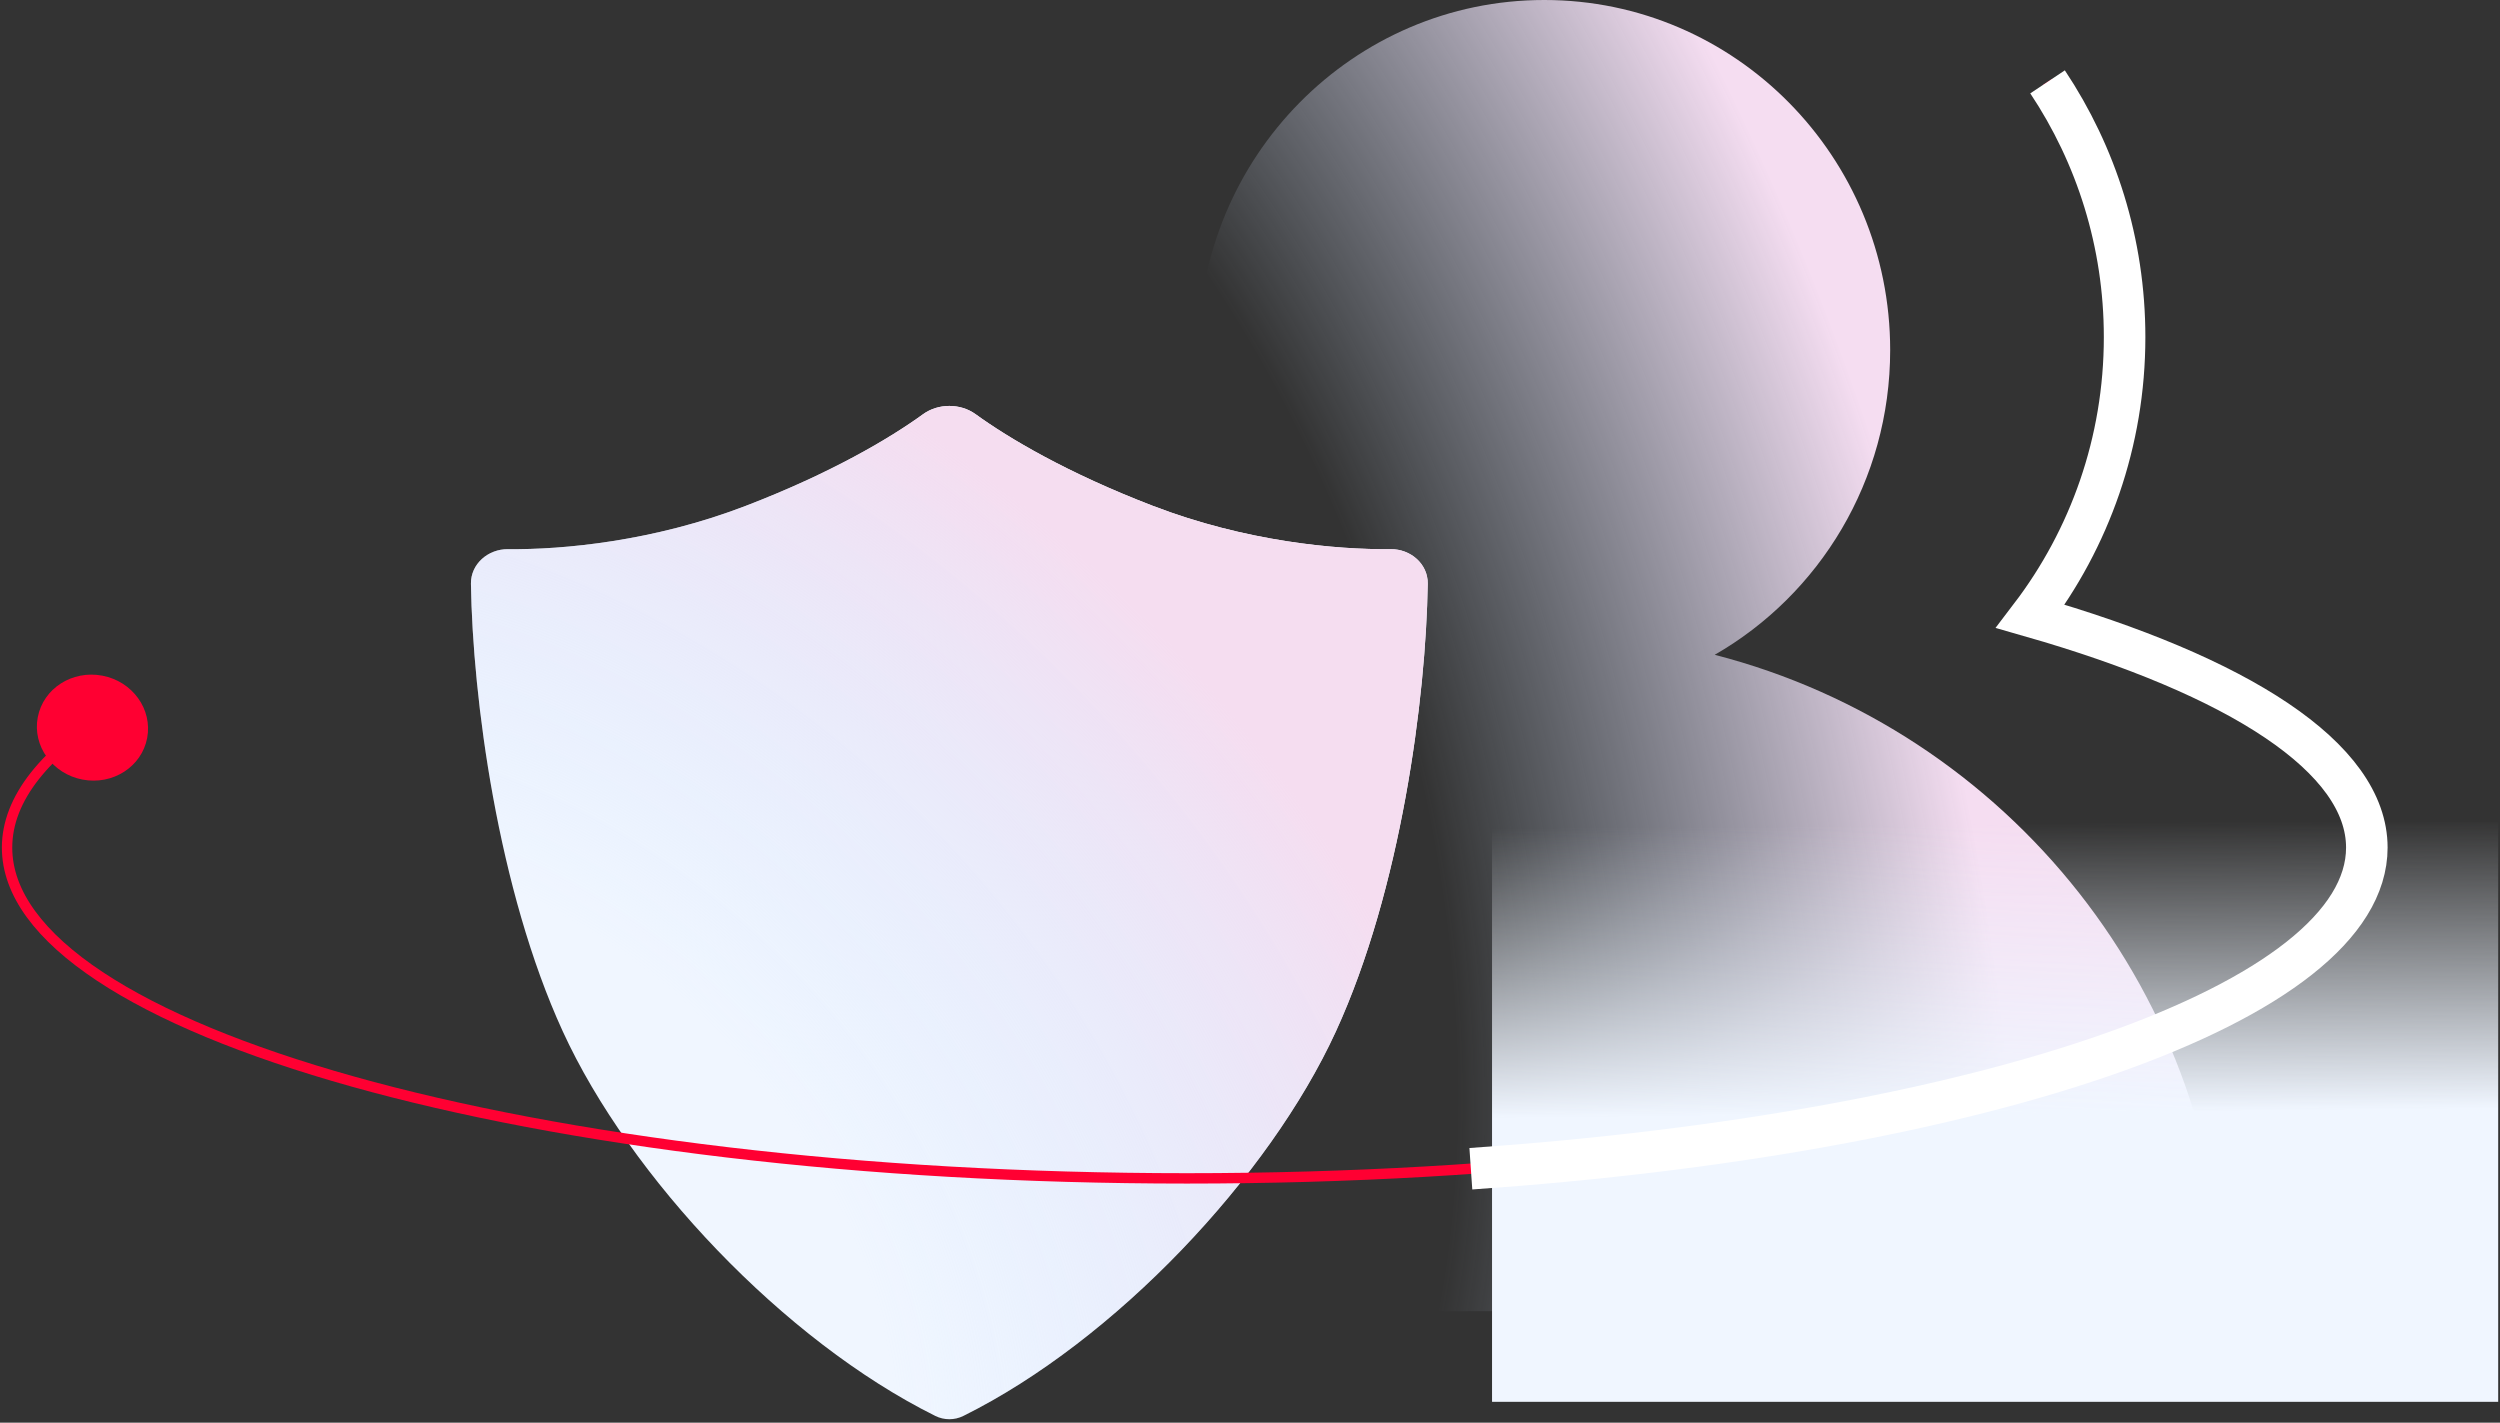
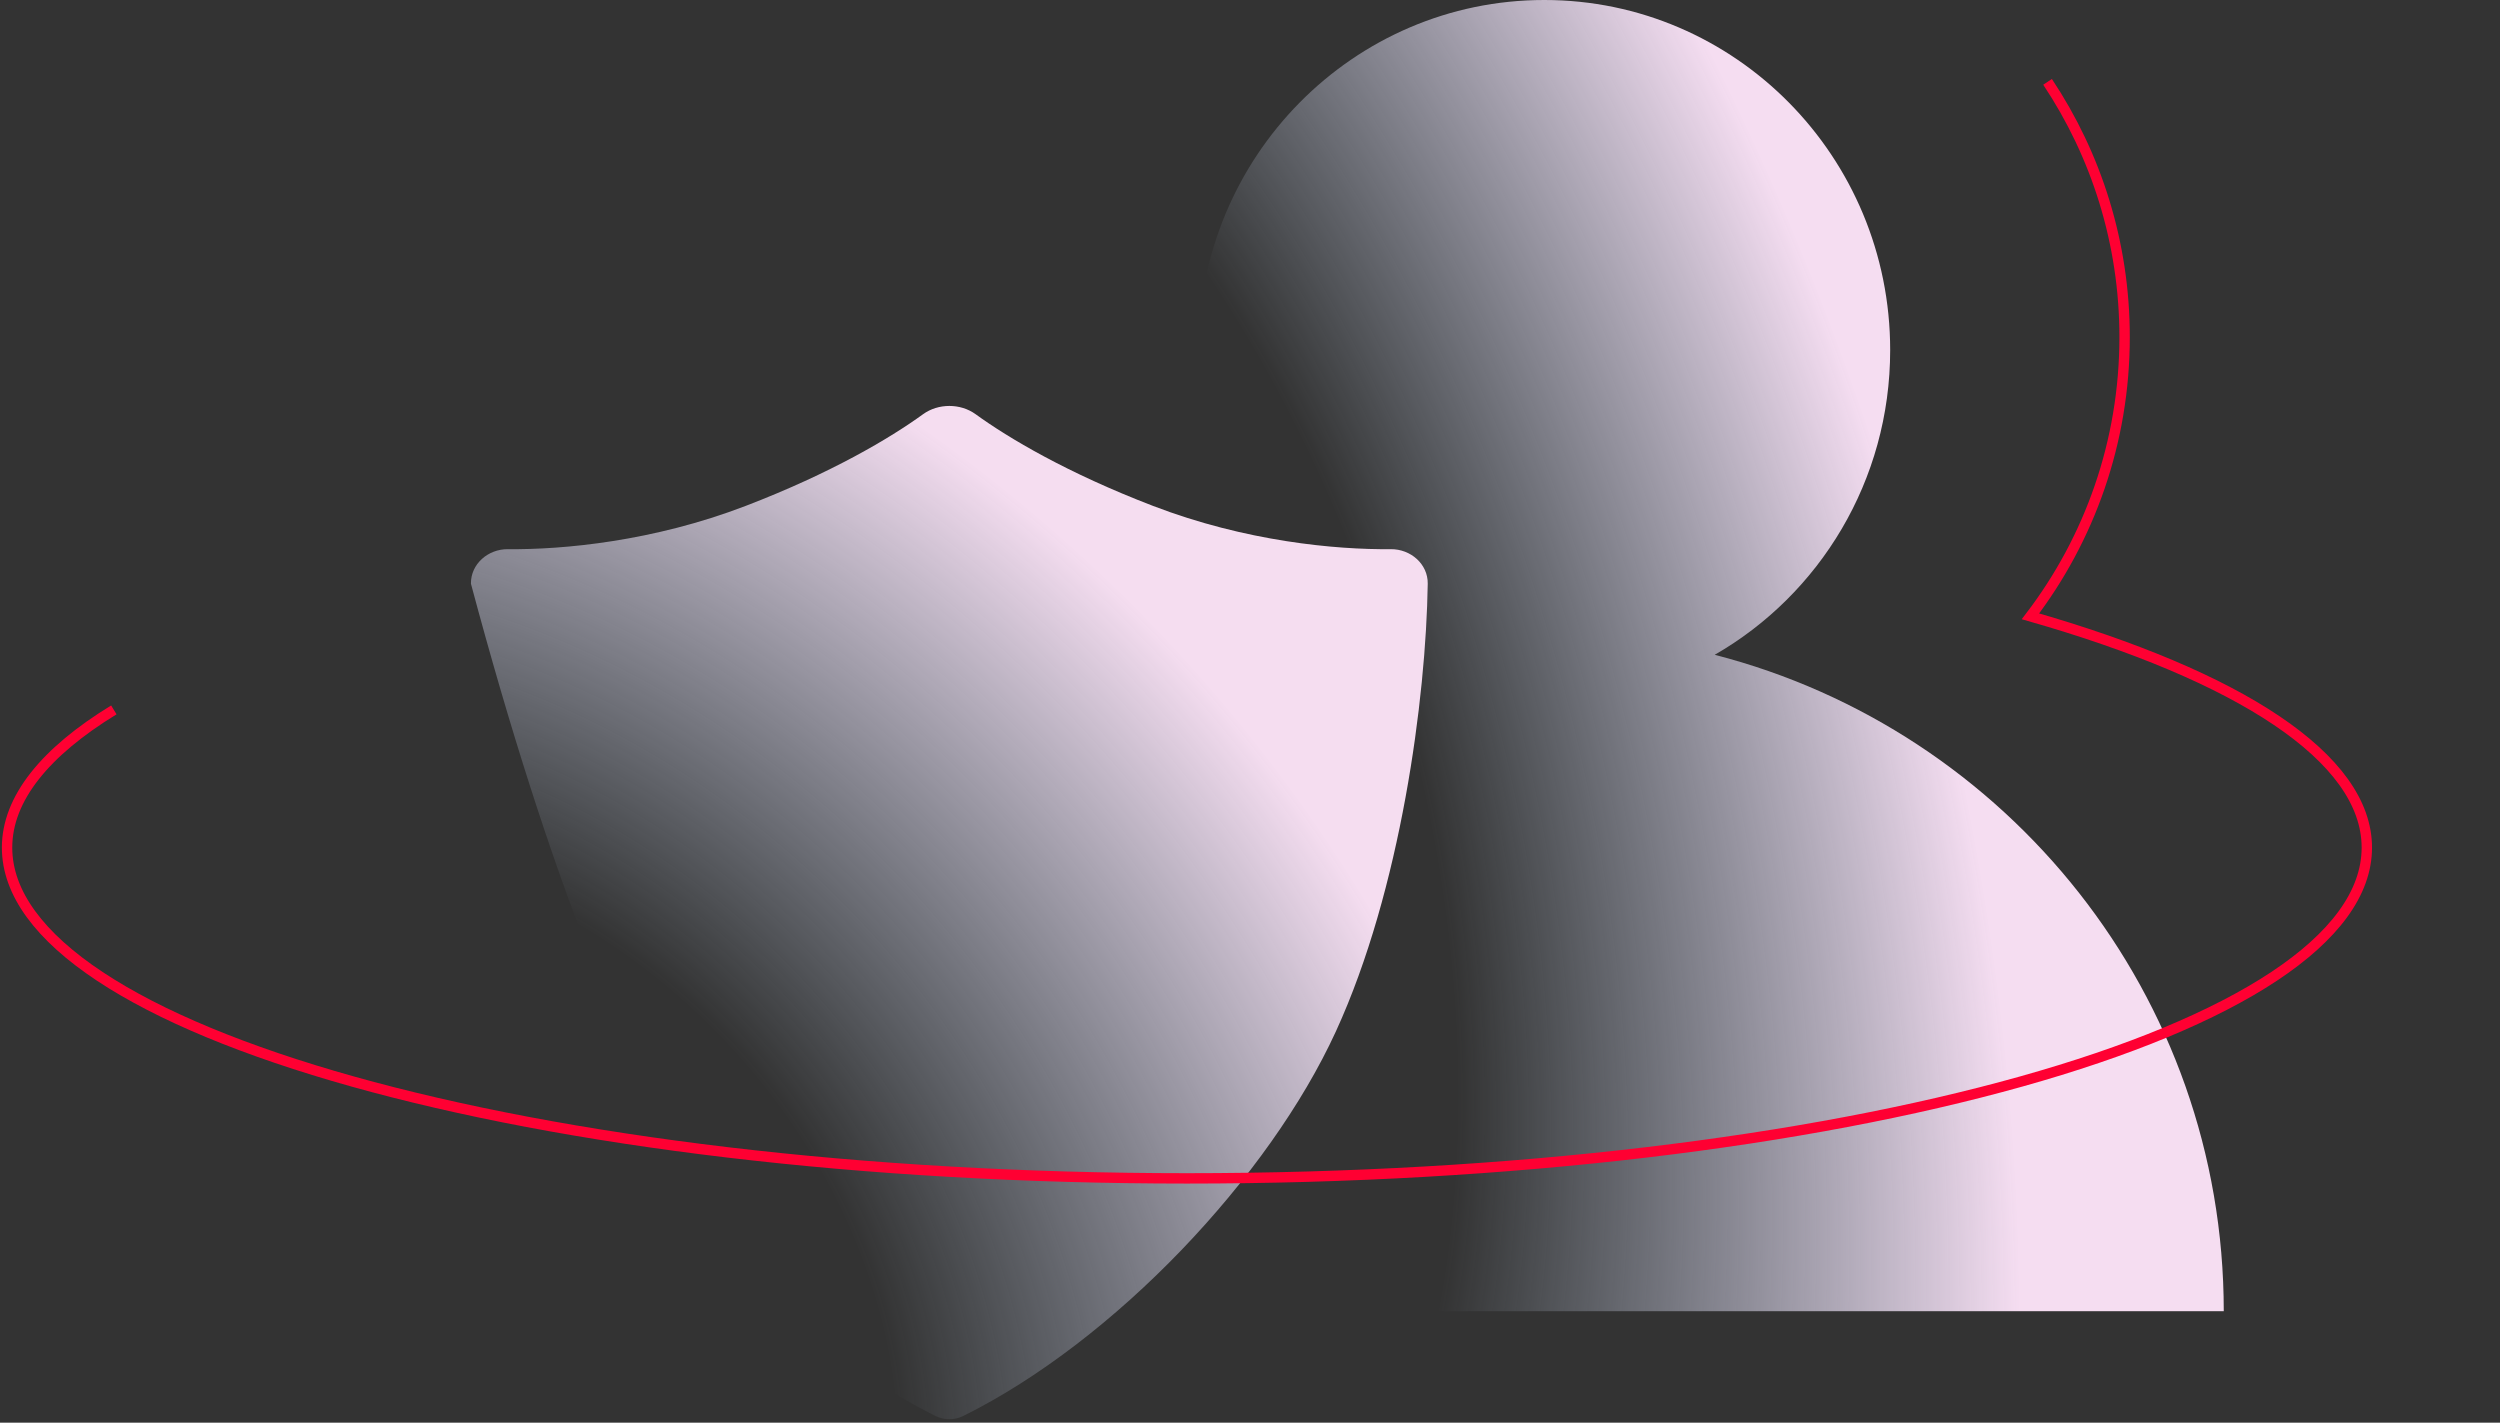
<svg xmlns="http://www.w3.org/2000/svg" width="963" height="548" viewBox="0 0 963 548" fill="none">
  <rect x="0" y="0" width="963" height="548" fill="#333333" stroke="none" />
  <path fill-rule="evenodd" clip-rule="evenodd" d="M660.502 252.23C700.864 229.057 728.096 185.174 728.096 134.853C728.096 60.376 668.441 0 594.854 0C521.267 0 461.613 60.376 461.613 134.853C461.613 185.197 488.87 229.097 529.263 252.262C416.55 281.342 333.297 383.507 333.297 505.077H856.593C856.593 383.462 773.279 281.266 660.502 252.23Z" fill="url(#paint0_radial_300_510)" />
-   <path d="M287.25 194.868C251.567 208.569 216.817 211.762 195.637 211.543C188.028 211.464 181.292 217.243 181.406 224.852C182.065 268.88 191.739 342.662 216.772 397.274C242.539 453.485 301.972 516.467 360.286 545.416C363.689 547.106 367.68 547.106 371.083 545.416C429.398 516.467 488.831 453.485 514.597 397.274C539.631 342.662 549.305 268.88 549.964 224.852C550.077 217.243 543.342 211.464 535.733 211.543C514.553 211.762 479.803 208.569 444.12 194.868C411.11 182.194 388.485 168.753 375.809 159.555C369.956 155.307 361.414 155.307 355.56 159.555C342.885 168.753 320.259 182.194 287.25 194.868Z" fill="#F0F6FF" />
-   <path d="M287.25 194.868C251.567 208.569 216.817 211.762 195.637 211.543C188.028 211.464 181.292 217.243 181.406 224.852C182.065 268.88 191.739 342.662 216.772 397.274C242.539 453.485 301.972 516.467 360.286 545.416C363.689 547.106 367.68 547.106 371.083 545.416C429.398 516.467 488.831 453.485 514.597 397.274C539.631 342.662 549.305 268.88 549.964 224.852C550.077 217.243 543.342 211.464 535.733 211.543C514.553 211.762 479.803 208.569 444.12 194.868C411.11 182.194 388.485 168.753 375.809 159.555C369.956 155.307 361.414 155.307 355.56 159.555C342.885 168.753 320.259 182.194 287.25 194.868Z" fill="url(#paint1_radial_300_510)" />
-   <ellipse cx="35.618" cy="280.282" rx="21.449" ry="20.376" transform="rotate(10.745 35.618 280.282)" fill="#FF0032" />
-   <rect x="574.735" y="316.782" width="387.57" height="223.199" fill="url(#paint2_linear_300_510)" />
+   <path d="M287.25 194.868C251.567 208.569 216.817 211.762 195.637 211.543C188.028 211.464 181.292 217.243 181.406 224.852C242.539 453.485 301.972 516.467 360.286 545.416C363.689 547.106 367.68 547.106 371.083 545.416C429.398 516.467 488.831 453.485 514.597 397.274C539.631 342.662 549.305 268.88 549.964 224.852C550.077 217.243 543.342 211.464 535.733 211.543C514.553 211.762 479.803 208.569 444.12 194.868C411.11 182.194 388.485 168.753 375.809 159.555C369.956 155.307 361.414 155.307 355.56 159.555C342.885 168.753 320.259 182.194 287.25 194.868Z" fill="url(#paint1_radial_300_510)" />
  <path d="M788.716 31.528C807.468 59.679 818.397 93.488 818.397 129.85C818.397 170.28 804.887 207.553 782.134 237.403C862.293 260.377 911.703 291.819 911.703 326.496C911.703 396.867 708.22 453.914 457.212 453.914C206.203 453.914 2.72 396.867 2.72 326.496C2.72 307.566 17.444 289.601 43.855 273.451" stroke="#FF0032" stroke-width="4" />
-   <path d="M788.717 31.528C807.468 59.679 818.397 93.488 818.397 129.85C818.397 170.28 804.887 207.553 782.134 237.403C862.293 260.377 911.703 291.819 911.703 326.496C911.703 386.297 764.756 436.476 566.571 450.201" stroke="white" stroke-width="16" />
  <defs>
    <radialGradient id="paint0_radial_300_510" cx="0" cy="0" r="1" gradientUnits="userSpaceOnUse" gradientTransform="translate(319.708 323.627) rotate(-17.447) scale(459.012 751.78)">
      <stop offset="0.494" stop-color="#D2E6FF" stop-opacity="0" />
      <stop offset="0.932" stop-color="#F5DDF1" />
    </radialGradient>
    <radialGradient id="paint1_radial_300_510" cx="0" cy="0" r="1" gradientUnits="userSpaceOnUse" gradientTransform="translate(153.144 518.602) rotate(-44.225) scale(432.851 529.582)">
      <stop offset="0.396" stop-color="#D2E6FF" stop-opacity="0" />
      <stop offset="0.932" stop-color="#F5DDF0" />
    </radialGradient>
    <linearGradient id="paint2_linear_300_510" x1="822.99" y1="428.381" x2="821.913" y2="316.782" gradientUnits="userSpaceOnUse">
      <stop stop-color="#F0F6FF" />
      <stop offset="1" stop-color="#F0F6FF" stop-opacity="0" />
    </linearGradient>
  </defs>
</svg>